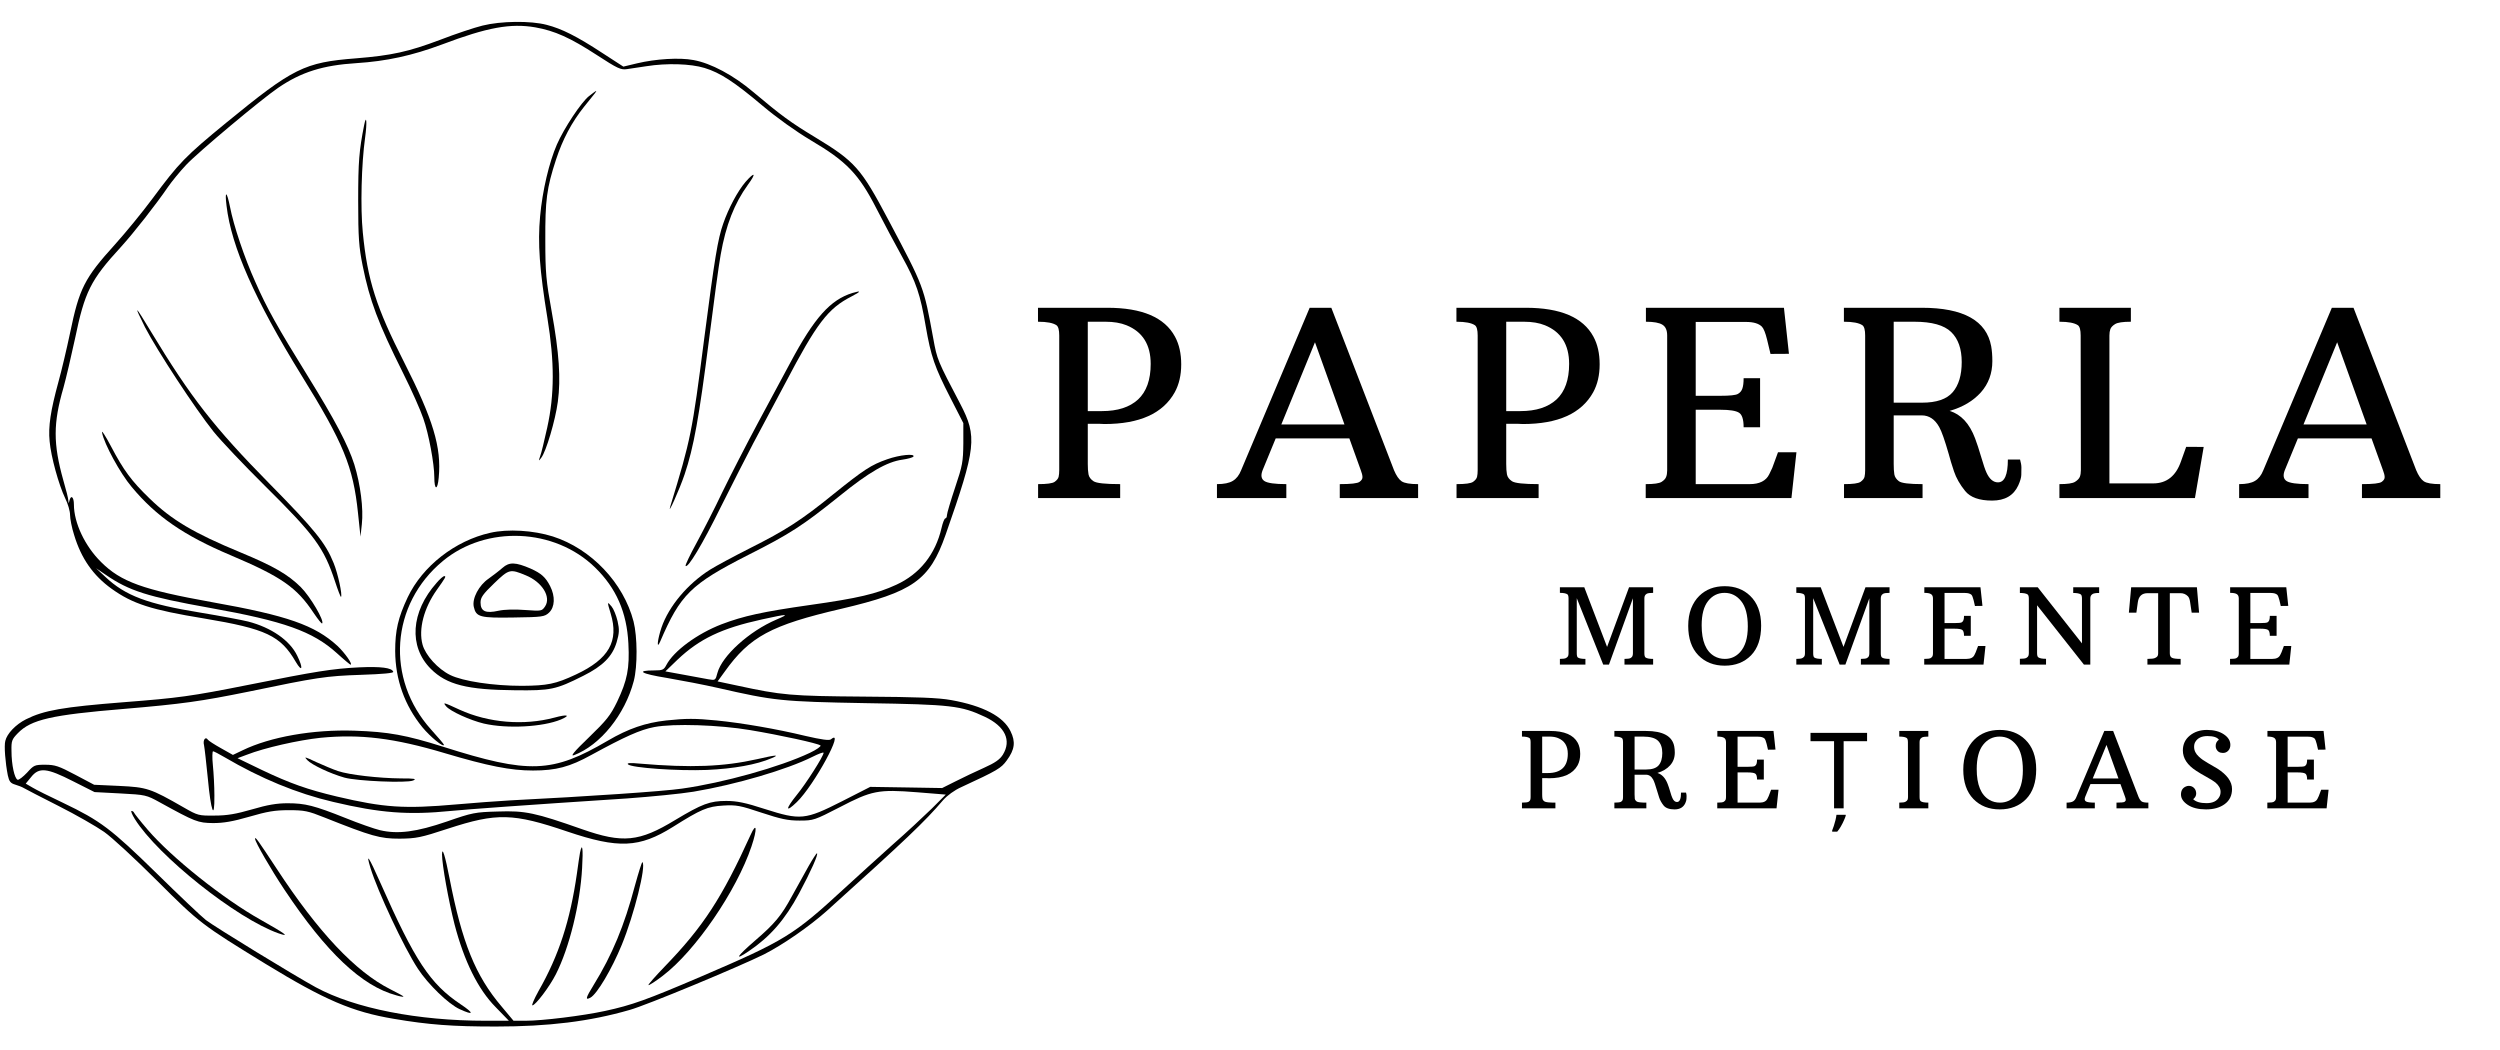
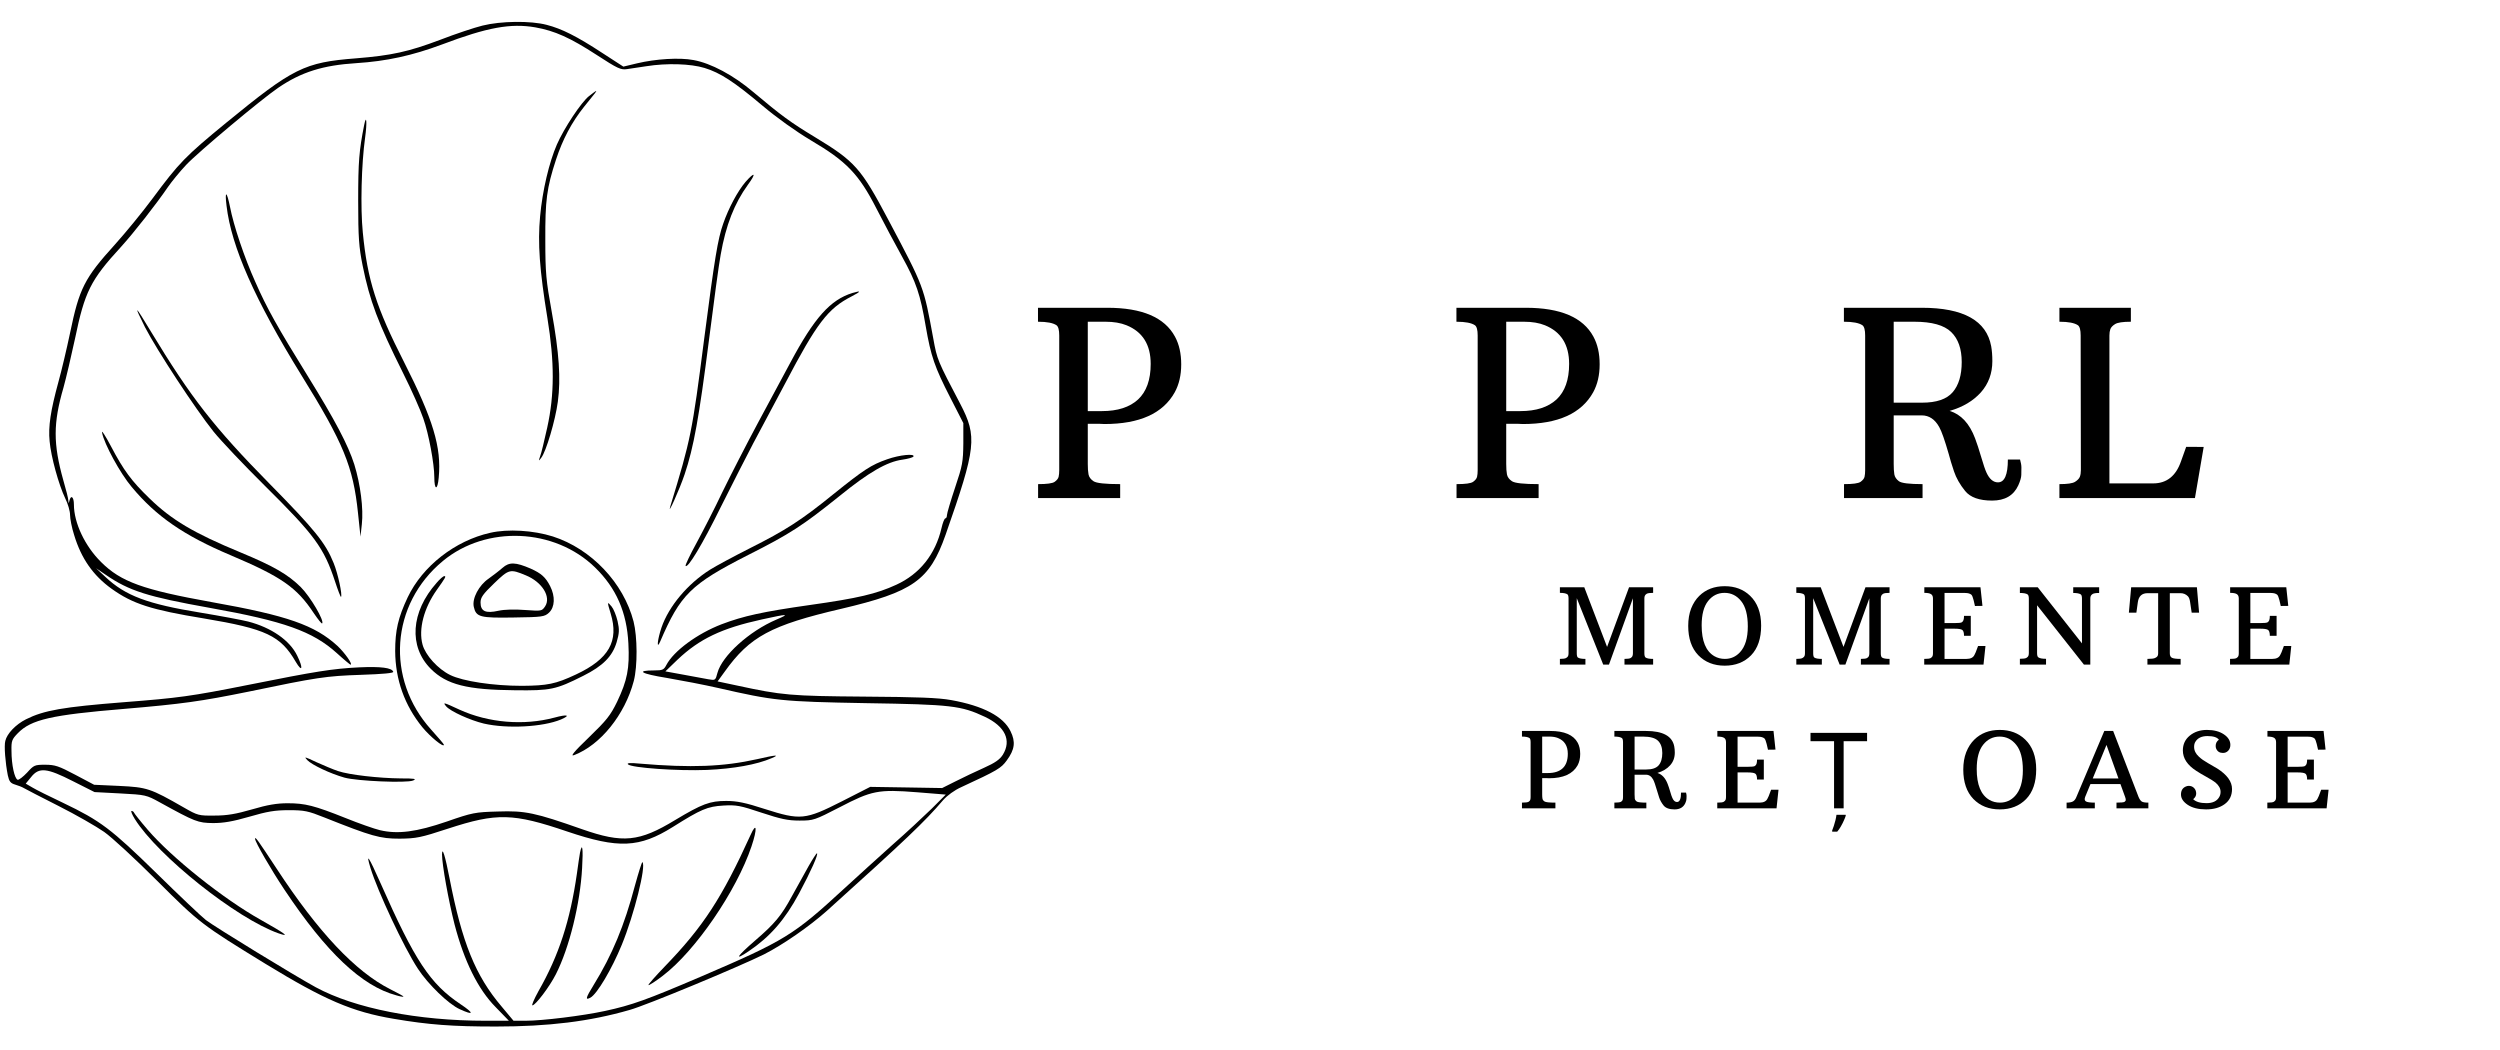
<svg xmlns="http://www.w3.org/2000/svg" width="500" zoomAndPan="magnify" viewBox="0 0 375 157.5" height="210" preserveAspectRatio="xMidYMid meet" version="1.0">
  <defs>
    <g />
    <clipPath id="e258e5476c">
      <path d="M 0.594 3.023 L 152.363 3.023 L 152.363 154 L 0.594 154 Z M 0.594 3.023 " clip-rule="nonzero" />
    </clipPath>
  </defs>
  <g clip-path="url(#e258e5476c)">
    <path fill="#000000" d="M 72.371 3.84 C 71.188 4.129 68.324 5.082 66.012 5.977 C 61.242 7.77 58.758 8.316 53.41 8.75 C 45.633 9.355 43.984 10.191 33.953 18.395 C 27.797 23.445 26.871 24.398 22.91 29.738 C 21.348 31.848 18.805 34.938 17.273 36.641 C 12.648 41.75 11.895 43.254 10.508 49.949 C 10.016 52.289 9.238 55.582 8.773 57.254 C 7.59 61.586 7.215 63.984 7.445 66.207 C 7.648 68.516 8.805 72.703 9.785 74.754 C 10.191 75.562 10.508 76.688 10.508 77.234 C 10.508 77.812 10.77 79.168 11.117 80.238 C 12.188 83.789 13.977 86.332 16.754 88.324 C 19.902 90.574 22.648 91.469 30.602 92.77 C 39.91 94.328 42.078 95.34 44.359 99.266 C 45.344 100.941 45.516 100.246 44.59 98.371 C 43.492 96.059 40.688 94.125 37.219 93.23 C 36.297 93 33.086 92.395 30.109 91.902 C 22.102 90.602 18.805 89.363 15.801 86.531 L 14.41 85.234 L 15.855 86.215 C 19.383 88.641 22.129 89.508 31.469 91.18 C 42.625 93.172 46.906 94.703 50.52 97.965 C 51.559 98.918 52.512 99.699 52.57 99.699 C 52.977 99.699 51.73 97.938 50.633 96.898 C 47.223 93.777 43.117 92.336 31.758 90.316 C 21.465 88.465 18.141 87.281 15.164 84.309 C 12.734 81.914 11.086 78.418 11.086 75.676 C 11.086 74.551 10.652 74.176 10.422 75.07 C 10.305 75.562 10.277 75.562 10.25 75.07 C 10.25 74.781 9.902 73.426 9.496 72.039 C 7.965 66.551 7.965 63.492 9.527 58.121 C 9.902 56.766 10.684 53.445 11.262 50.758 C 12.707 43.773 13.574 42.012 18.141 37.043 C 20.078 34.906 23.344 30.75 25.223 28.008 C 25.742 27.258 26.957 25.754 27.941 24.715 C 29.703 22.84 39.188 14.898 41.73 13.168 C 45.199 10.801 48.438 9.789 53.438 9.473 C 57.977 9.184 61.82 8.344 66.301 6.672 C 73.094 4.102 76.594 3.465 80.293 4.102 C 83.215 4.621 85.527 5.66 89.484 8.23 C 92.637 10.281 93.129 10.512 94.055 10.367 C 94.602 10.281 95.902 10.078 96.945 9.934 C 100.039 9.441 103.594 9.559 105.676 10.191 C 108.047 10.914 110.125 12.273 114.406 15.879 C 116.488 17.641 119.32 19.664 121.633 21.051 C 126.98 24.195 128.832 26.129 131.461 31.27 C 132.559 33.406 134.293 36.668 135.305 38.488 C 137.445 42.355 138.051 44.176 138.863 48.969 C 139.641 53.445 140.191 55.062 142.562 59.68 L 144.5 63.465 L 144.5 66.496 C 144.469 69.266 144.383 69.816 143.254 73.164 C 142.59 75.156 142.043 77.004 142.043 77.266 C 142.043 77.555 141.926 77.754 141.809 77.754 C 141.664 77.754 141.406 78.418 141.23 79.199 C 140.309 83.152 137.965 86.098 134.438 87.715 C 131.488 89.074 128.688 89.738 121.516 90.746 C 114.406 91.758 111.516 92.395 108.246 93.637 C 104.578 95.051 101.051 97.648 99.949 99.758 C 99.574 100.477 99.371 100.562 98.16 100.562 C 95.297 100.562 96.105 101.055 100.039 101.691 C 102.234 102.066 105.676 102.73 107.699 103.191 C 116.141 105.125 117.238 105.242 129.898 105.473 C 142.734 105.676 144.152 105.848 147.734 107.523 C 150.773 108.965 151.754 111.047 150.426 113.211 C 149.961 113.934 149.27 114.422 147.59 115.176 C 146.379 115.723 144.469 116.617 143.344 117.195 L 141.32 118.207 L 135.941 118.117 L 130.535 118.031 L 126.285 120.199 C 120.766 123 120.07 123.055 114.723 121.352 C 111.805 120.398 110.504 120.141 108.941 120.141 C 106.484 120.141 105.328 120.574 101.281 123 C 95.875 126.289 93.418 126.52 87.316 124.383 C 80.266 121.902 78.789 121.582 74.684 121.727 C 71.273 121.816 70.84 121.902 67.023 123.23 C 62.484 124.789 59.684 125.164 56.992 124.527 C 56.156 124.328 53.844 123.52 51.848 122.711 C 47.137 120.832 45.777 120.488 43.145 120.488 C 41.527 120.488 40.141 120.719 37.797 121.41 C 35.398 122.102 34.07 122.336 32.191 122.336 C 29.82 122.363 29.676 122.336 27.566 121.121 C 22.535 118.234 22.043 118.09 17.879 117.887 L 14.121 117.715 L 11.289 116.215 C 8.832 114.914 8.254 114.711 6.781 114.711 C 5.191 114.711 5.074 114.77 4.062 115.895 C 3.457 116.531 2.82 117.023 2.645 116.965 C 2.184 116.789 1.723 114.742 1.723 112.633 C 1.691 111.133 1.777 110.902 2.676 109.977 C 4.668 107.926 7.762 107.234 18.547 106.34 C 27.363 105.59 30.078 105.211 37.309 103.742 C 47.57 101.605 48.898 101.402 54.102 101.227 C 57.426 101.113 59.074 100.969 58.988 100.766 C 58.785 100.16 57.137 99.957 53.871 100.102 C 49.883 100.305 47.484 100.68 37.25 102.73 C 28.578 104.461 26.754 104.691 18.602 105.328 C 9.438 106.051 6.605 106.539 3.891 107.898 C 2.355 108.676 1.055 110.035 0.797 111.133 C 0.594 111.883 0.797 114.395 1.172 116.301 C 1.375 117.223 1.578 117.484 2.27 117.688 C 2.762 117.832 3.34 118.062 3.57 118.207 C 3.801 118.352 6.145 119.562 8.773 120.891 C 11.406 122.219 14.469 123.98 15.625 124.789 C 16.781 125.598 20.336 128.887 23.574 132.121 C 29.934 138.473 30.254 138.707 39.852 144.594 C 48.695 149.996 52.859 151.785 59.074 152.824 C 64.309 153.719 67.922 153.98 74.367 153.98 C 82.258 153.98 88.445 153.227 94.43 151.496 C 96.945 150.805 110.82 145.027 114.605 143.152 C 117.441 141.707 121.371 138.992 124.031 136.625 C 135.824 126 138.719 123.258 141.465 120.023 C 142.07 119.332 143.168 118.523 144.211 118.062 C 149.645 115.551 150.164 115.23 151.004 114.078 C 152.219 112.43 152.363 111.277 151.582 109.688 C 150.512 107.465 147.477 105.875 142.676 105.012 C 140.77 104.664 137.676 104.547 129.609 104.492 C 118.598 104.406 117.297 104.289 110.617 102.844 L 107.641 102.211 L 108.711 100.738 C 112.469 95.484 115.648 93.777 126.172 91.324 C 136.98 88.785 139.441 87.051 141.84 80.211 C 146.434 67.102 146.609 65.512 144.035 60.574 C 140.625 54.078 140.566 53.965 139.988 50.758 C 138.543 42.934 138.629 43.109 133.281 33.031 C 129.121 25.18 128.281 24.227 122.18 20.531 C 118.598 18.363 117.211 17.352 112.988 13.801 C 110.039 11.289 106.629 9.473 104.027 9.008 C 101.945 8.605 98.332 8.836 95.559 9.5 L 93.504 9.992 L 90.383 7.969 C 86.508 5.43 84.254 4.305 82 3.727 C 79.598 3.09 75.117 3.148 72.371 3.84 Z M 116.457 92.941 C 112.383 94.676 108.305 98.371 107.613 100.941 C 107.324 102.066 107.293 102.066 106.254 101.891 C 105.676 101.777 103.969 101.461 102.496 101.199 L 99.805 100.707 L 101.629 98.949 C 104.922 95.828 108.246 94.242 114.289 92.914 C 118.223 92.047 118.566 92.047 116.457 92.941 Z M 10.973 117.195 L 14.18 118.812 L 18.055 119.016 C 21.84 119.215 21.957 119.246 23.953 120.344 C 29.301 123.289 29.676 123.43 31.957 123.461 C 33.52 123.461 34.906 123.23 37.395 122.508 C 40.082 121.727 41.211 121.527 43.32 121.527 C 45.66 121.527 46.211 121.641 48.668 122.625 C 55.777 125.453 56.992 125.801 59.941 125.801 C 62.457 125.77 63.062 125.656 67.199 124.297 C 74.539 121.902 76.941 121.961 85.094 124.73 C 92.781 127.328 95.902 127.184 100.934 124.039 C 105.156 121.383 106.109 120.977 108.508 120.832 C 110.473 120.719 111.023 120.832 114.23 121.902 C 117.121 122.855 118.164 123.086 119.926 123.086 C 122.035 123.086 122.18 123.027 125.938 121.094 C 130.766 118.582 131.723 118.379 137.562 118.84 L 141.867 119.188 L 139.73 121.324 C 138.543 122.48 135.883 124.961 133.801 126.781 C 131.75 128.629 128.484 131.574 126.574 133.336 C 119.031 140.293 117.699 141.102 105.184 146.473 C 97.031 149.965 94.777 150.773 90.758 151.641 C 87.434 152.363 81.363 153.113 78.82 153.113 L 77.027 153.113 L 75.262 151.004 C 71.305 146.355 69.309 141.391 67.43 131.746 C 66.793 128.457 66.332 126.926 66.301 128.137 C 66.301 129.695 67.285 135.125 68.18 138.648 C 69.625 144.191 71.707 148.406 74.367 151.09 L 76.332 153.113 L 72.836 153.113 C 62.66 153.113 53.234 151.266 47.367 148.09 C 44.188 146.355 32.336 139.109 30.891 138.012 C 30.254 137.52 26.93 134.375 23.52 131.023 C 16.668 124.328 15.078 123.113 9.469 120.43 C 7.445 119.477 5.363 118.438 4.844 118.117 L 3.859 117.543 L 4.668 116.559 C 5.855 115.059 7.012 115.176 10.973 117.195 Z M 10.973 117.195 " fill-opacity="1" fill-rule="nonzero" />
  </g>
  <path fill="#000000" d="M 20.223 122.855 C 23.691 128.398 35.484 137.781 41.789 140.004 C 43.551 140.609 42.914 140.121 39.129 137.984 C 33.492 134.836 25.742 128.629 22.188 124.5 C 21.09 123.23 20.164 122.047 20.105 121.902 C 20.047 121.758 19.875 121.641 19.73 121.641 C 19.586 121.641 19.816 122.191 20.223 122.855 Z M 20.223 122.855 " fill-opacity="1" fill-rule="nonzero" />
  <path fill="#000000" d="M 112.582 125.25 C 108.305 134.664 105.5 138.992 99.719 144.969 C 98.305 146.441 97.203 147.684 97.262 147.77 C 97.348 147.828 98.305 147.223 99.43 146.355 C 104.289 142.66 110.473 133.652 112.727 126.953 C 113.625 124.297 113.508 123.172 112.582 125.25 Z M 112.582 125.25 " fill-opacity="1" fill-rule="nonzero" />
  <path fill="#000000" d="M 38.262 125.828 C 38.262 126.289 40.66 130.449 42.684 133.48 C 48.957 142.891 54.277 147.914 59.449 149.301 C 60.027 149.477 60.52 149.562 60.52 149.477 C 60.52 149.418 59.625 148.926 58.527 148.379 C 53.32 145.75 47.715 139.801 41.5 130.305 C 38.609 125.914 38.262 125.422 38.262 125.828 Z M 38.262 125.828 " fill-opacity="1" fill-rule="nonzero" />
  <path fill="#000000" d="M 87 127.906 C 86.914 128.367 86.711 129.754 86.539 131.023 C 85.527 138.07 83.848 143.297 80.758 148.695 C 80.121 149.852 79.715 150.805 79.859 150.805 C 80.32 150.805 82.461 147.973 83.387 146.125 C 85.41 142.141 87.027 135.527 87.316 130.215 C 87.492 127.273 87.348 126.23 87 127.906 Z M 87 127.906 " fill-opacity="1" fill-rule="nonzero" />
  <path fill="#000000" d="M 121.285 129.93 C 120.68 131.023 119.551 133.047 118.77 134.461 C 117.211 137.348 116.199 138.562 113.277 141.074 C 110.504 143.469 110.039 144.219 112.293 142.691 C 115.504 140.523 117.73 137.984 119.867 134 C 121.602 130.766 122.848 127.992 122.527 127.992 C 122.469 127.992 121.891 128.859 121.285 129.93 Z M 121.285 129.93 " fill-opacity="1" fill-rule="nonzero" />
  <path fill="#000000" d="M 55.578 130.215 C 56.645 133.68 60.578 142.113 62.688 145.316 C 64.191 147.625 67.285 150.629 68.961 151.379 C 71.102 152.363 71.16 152.016 69.078 150.629 C 64.508 147.57 62.227 144.105 57.078 132.469 C 55.316 128.484 54.824 127.734 55.578 130.215 Z M 55.578 130.215 " fill-opacity="1" fill-rule="nonzero" />
  <path fill="#000000" d="M 95.238 132.844 C 93.648 138.848 91.828 143.238 89.051 147.742 C 87.84 149.707 87.75 150.082 88.562 149.648 C 89.543 149.129 91.77 145.375 93.273 141.707 C 95.125 137.176 96.945 129.898 96.367 129.32 C 96.281 129.266 95.789 130.852 95.238 132.844 Z M 95.238 132.844 " fill-opacity="1" fill-rule="nonzero" />
  <path fill="#000000" d="M 88.359 14.41 C 87.203 15.305 84.602 19.23 83.531 21.684 C 82.375 24.34 81.363 28.586 81.016 32.453 C 80.641 36.469 80.93 40.48 82.113 47.727 C 83.184 54.309 83.184 59.16 82.086 64.129 C 81.652 66.09 81.191 68.023 81.016 68.457 C 80.758 69.207 80.785 69.207 81.191 68.66 C 81.914 67.734 83.301 63.059 83.676 60.258 C 84.137 56.793 83.879 52.98 82.75 46.719 C 81.914 42.098 81.797 40.914 81.797 36.035 C 81.77 30.059 82 28.211 83.414 23.906 C 84.398 20.906 85.758 18.336 87.605 16.023 C 89.457 13.746 89.516 13.656 89.398 13.656 C 89.34 13.656 88.879 14.004 88.359 14.41 Z M 88.359 14.41 " fill-opacity="1" fill-rule="nonzero" />
  <path fill="#000000" d="M 54.621 18.77 C 53.871 22.551 53.727 24.227 53.727 30.113 C 53.727 35.688 53.844 37.074 54.391 39.816 C 55.461 45.129 56.703 48.422 60.461 55.957 C 61.734 58.496 63.094 61.559 63.496 62.77 C 64.309 65.051 65.145 69.582 65.145 71.547 C 65.145 73.57 65.637 73.625 65.809 71.633 C 66.242 67.102 64.973 62.914 60.605 54.309 C 56.445 46.141 55.113 42.012 54.422 34.879 C 54.043 31.125 54.219 24.57 54.766 20.645 C 55.086 18.363 54.969 17.008 54.621 18.77 Z M 54.621 18.77 " fill-opacity="1" fill-rule="nonzero" />
  <path fill="#000000" d="M 111.832 27.285 C 110.648 28.672 109.289 31.211 108.48 33.551 C 107.668 35.859 107.207 38.66 105.617 50.902 C 103.824 64.879 103.621 65.887 100.559 75.906 C 100.008 77.695 101.945 73.395 102.695 71.145 C 104.055 67.129 104.867 62.566 106.34 51.047 C 107.062 45.332 107.844 39.555 108.102 38.199 C 108.883 33.754 110.156 30.52 112.18 27.719 C 113.48 25.957 113.25 25.668 111.832 27.285 Z M 111.832 27.285 " fill-opacity="1" fill-rule="nonzero" />
  <path fill="#000000" d="M 33.98 30.867 C 34.703 37.016 38.23 44.957 45.168 56.215 C 51.531 66.465 52.977 69.988 53.699 76.945 L 54.074 80.496 L 54.277 78.621 C 54.535 76.312 54.074 72.672 53.148 69.672 C 52.195 66.695 50.285 63.086 46.152 56.391 C 41.645 49.113 40.023 46.227 38.289 42.27 C 36.672 38.691 35.023 33.781 34.504 31.039 C 34.012 28.613 33.691 28.527 33.98 30.867 Z M 33.98 30.867 " fill-opacity="1" fill-rule="nonzero" />
  <path fill="#000000" d="M 127.875 43.945 C 124.551 44.957 122.125 47.699 118.566 54.367 C 117.844 55.727 115.707 59.68 113.828 63.176 C 111.949 66.668 109.492 71.488 108.336 73.855 C 107.207 76.254 105.445 79.66 104.461 81.48 C 103.477 83.27 102.754 84.801 102.84 84.887 C 103.188 85.262 105.328 81.711 108.133 76.023 C 109.836 72.617 112.035 68.312 112.988 66.496 C 113.973 64.676 116.109 60.633 117.758 57.543 C 122.527 48.449 124.176 46.285 127.73 44.465 C 129.176 43.715 129.234 43.539 127.875 43.945 Z M 127.875 43.945 " fill-opacity="1" fill-rule="nonzero" />
  <path fill="#000000" d="M 21.754 49.086 C 23.547 52.551 29.27 61.297 32.047 64.762 C 33.145 66.121 36.586 69.758 39.707 72.848 C 47.195 80.266 48.582 82.145 50.258 87.227 C 50.691 88.555 51.098 89.594 51.152 89.535 C 51.387 89.273 50.691 86.043 50.055 84.48 C 48.84 81.449 47.195 79.43 40.43 72.559 C 32.133 64.129 28.633 59.652 22.648 49.75 C 20.223 45.707 19.961 45.504 21.754 49.086 Z M 21.754 49.086 " fill-opacity="1" fill-rule="nonzero" />
  <path fill="#000000" d="M 15.309 64.906 C 15.625 66.582 18.023 71 19.758 73.047 C 23.43 77.465 27.594 80.324 34.559 83.27 C 42.191 86.504 44.504 88.09 47.078 91.988 C 47.684 92.883 48.234 93.578 48.32 93.52 C 48.695 93.145 46.559 89.508 45.113 88.062 C 43.176 86.156 41.094 84.945 36.094 82.867 C 29.039 79.949 25.742 77.984 22.418 74.754 C 19.73 72.152 18.547 70.566 16.637 66.926 C 15.801 65.34 15.191 64.414 15.309 64.906 Z M 15.309 64.906 " fill-opacity="1" fill-rule="nonzero" />
  <path fill="#000000" d="M 133.078 68.891 C 130.68 69.727 129.582 70.449 124.984 74.145 C 120.215 78.016 117.844 79.547 112.438 82.258 C 110.039 83.473 107.352 84.914 106.484 85.465 C 103.16 87.57 100.328 90.922 99.227 94.125 C 98.621 95.914 98.449 97.562 99.027 96.234 C 102.062 89.16 103.621 87.629 112.238 83.242 C 118.539 80.066 120.418 78.824 125.852 74.465 C 130.332 70.824 133.051 69.266 135.363 68.949 C 136.172 68.832 136.895 68.633 137.012 68.488 C 137.301 67.996 134.957 68.227 133.078 68.891 Z M 133.078 68.891 " fill-opacity="1" fill-rule="nonzero" />
  <path fill="#000000" d="M 73.527 79.922 C 68.266 81.105 63.383 84.914 61.156 89.594 C 59.711 92.652 59.277 94.559 59.277 97.676 C 59.305 101.949 60.695 105.82 63.352 109.082 C 64.566 110.555 66.59 112.199 66.59 111.711 C 66.59 111.621 65.723 110.613 64.684 109.457 C 57.805 101.836 58.582 90.633 66.445 84.137 C 72.949 78.766 83.184 79.199 89.254 85.117 C 92.434 88.207 94.023 91.844 94.258 96.523 C 94.457 100.277 94.082 102.066 92.578 105.242 C 91.566 107.32 90.988 108.043 88.328 110.613 C 86.074 112.777 85.496 113.5 86.105 113.27 C 90.062 111.766 93.734 107.203 95.066 102.152 C 95.645 99.93 95.613 95.512 95.035 93.23 C 93.535 87.426 88.676 82.316 82.926 80.469 C 80.004 79.547 76.188 79.312 73.527 79.922 Z M 73.527 79.922 " fill-opacity="1" fill-rule="nonzero" />
  <path fill="#000000" d="M 75.379 85.176 C 74.859 85.637 73.934 86.332 73.297 86.793 C 71.852 87.773 70.781 89.766 71.07 91.035 C 71.418 92.566 71.996 92.711 77.086 92.625 C 81.391 92.566 81.68 92.508 82.348 91.902 C 83.242 91.066 83.301 89.449 82.52 87.918 C 81.824 86.562 81.191 86.012 79.598 85.289 C 77.316 84.309 76.391 84.281 75.379 85.176 Z M 78.875 86.301 C 81.336 87.312 82.691 89.535 81.77 90.949 C 81.277 91.672 81.246 91.672 78.762 91.5 C 77.258 91.383 75.695 91.41 74.773 91.613 C 72.836 92.047 72.082 91.699 72.082 90.371 C 72.082 89.621 72.43 89.129 74.137 87.484 C 76.363 85.348 76.508 85.32 78.875 86.301 Z M 78.875 86.301 " fill-opacity="1" fill-rule="nonzero" />
  <path fill="#000000" d="M 65.492 87.426 C 61.617 91.785 61.273 96.984 64.625 100.332 C 66.996 102.699 70.059 103.48 77.285 103.539 C 82.605 103.598 83.359 103.453 87.492 101.371 C 90.441 99.898 91.855 98.457 92.492 96.348 C 92.898 94.965 92.926 94.441 92.637 93.172 C 92.434 92.309 92.031 91.324 91.742 90.98 C 91.074 90.172 91.047 90.227 91.598 92.02 C 92.867 96.176 91.336 98.859 86.395 101.172 C 83.328 102.613 82.113 102.844 78.297 102.875 C 73.961 102.875 69.426 102.18 67.543 101.258 C 65.695 100.363 63.816 98.285 63.383 96.695 C 62.746 94.387 63.586 91.18 65.551 88.438 C 66.82 86.648 66.965 86.418 66.648 86.418 C 66.477 86.418 65.953 86.879 65.492 87.426 Z M 65.492 87.426 " fill-opacity="1" fill-rule="nonzero" />
  <path fill="#000000" d="M 66.91 105.934 C 67.516 106.684 70.523 108.043 72.574 108.535 C 76.074 109.34 81.422 109.055 84.137 107.926 C 85.672 107.262 85.094 107.117 83.184 107.637 C 78.559 108.879 73.238 108.418 68.934 106.453 C 66.504 105.328 66.387 105.301 66.91 105.934 Z M 66.91 105.934 " fill-opacity="1" fill-rule="nonzero" />
-   <path fill="#000000" d="M 99.922 108.07 C 96.828 108.418 94.258 109.285 91.164 111.102 C 82.836 115.98 79.398 116.125 66.418 111.996 C 60.926 110.266 58.293 109.773 53.148 109.602 C 46.961 109.398 40.543 110.527 36.383 112.547 L 34.938 113.238 L 33.145 112.23 C 32.16 111.68 31.266 111.102 31.18 110.957 C 30.832 110.41 30.398 111.016 30.602 111.766 C 30.688 112.172 30.945 114.453 31.18 116.82 C 31.641 121.758 32.191 123.199 32.16 119.332 C 32.16 117.973 32.047 115.926 31.93 114.77 C 31.812 113.645 31.844 112.691 31.957 112.691 C 32.074 112.691 32.855 113.094 33.691 113.586 C 39.098 116.762 44.535 119.016 49.969 120.285 C 57.023 121.961 61.273 122.277 67.633 121.641 C 70.293 121.383 78.152 120.805 94.055 119.766 C 97.637 119.504 102.117 119.07 104.027 118.754 C 110.414 117.688 118.047 115.434 121.863 113.527 C 122.789 113.066 123.539 112.777 123.539 112.922 C 123.539 113.414 120.91 117.543 119.492 119.273 C 117.789 121.383 117.789 121.988 119.523 120.312 C 122.125 117.801 126.863 109.055 124.637 110.902 C 124.379 111.102 123.281 110.957 120.793 110.383 C 116.488 109.34 111.281 108.445 107.496 108.07 C 104.258 107.754 102.93 107.754 99.922 108.07 Z M 112.527 109.516 C 117.008 110.266 122.73 111.508 123.078 111.824 C 123.191 111.941 122.469 112.461 121.488 112.922 C 116.977 115.059 108.48 117.426 102.293 118.293 C 99.547 118.695 88.07 119.477 76.562 120.055 C 74.656 120.168 71.016 120.43 68.469 120.66 C 60.637 121.352 57.629 121.152 50.52 119.477 C 46.152 118.438 43.523 117.512 39.332 115.52 L 35.629 113.73 L 37.02 113.211 C 39.676 112.172 44.793 111.016 48.09 110.668 C 54.043 110.094 59.105 110.699 66.734 112.98 C 73.238 114.914 76.621 115.578 79.945 115.578 C 83.414 115.578 85.469 115.031 88.707 113.238 C 93.734 110.496 96.02 109.457 98.16 109.055 C 101.051 108.504 107.902 108.734 112.527 109.516 Z M 112.527 109.516 " fill-opacity="1" fill-rule="nonzero" />
  <path fill="#000000" d="M 46.094 114.02 C 46.789 114.742 49.535 116.039 51.676 116.645 C 53.582 117.168 60.984 117.484 61.965 117.078 C 62.543 116.82 62.195 116.762 60.145 116.762 C 56.789 116.734 52.34 116.215 50.719 115.664 C 49.996 115.434 48.523 114.797 47.426 114.309 C 45.719 113.5 45.547 113.441 46.094 114.02 Z M 46.094 114.02 " fill-opacity="1" fill-rule="nonzero" />
  <path fill="#000000" d="M 113.566 113.875 C 108.535 115 103.68 115.203 95.934 114.539 C 94.516 114.395 93.996 114.453 94.199 114.652 C 94.691 115.176 101.684 115.664 106.023 115.492 C 110.039 115.316 113.539 114.684 115.734 113.73 C 117.035 113.184 116.457 113.211 113.566 113.875 Z M 113.566 113.875 " fill-opacity="1" fill-rule="nonzero" />
  <g fill="#000000" fill-opacity="1">
    <g transform="translate(233.344, 99.695)">
      <g>
        <path d="M 0.641 -0.859 C 1.117 -0.859 1.43 -0.906 1.578 -1 C 1.734 -1.094 1.832 -1.191 1.875 -1.297 C 1.914 -1.41 1.938 -1.547 1.938 -1.703 L 1.938 -9.922 C 1.938 -10.254 1.879 -10.461 1.766 -10.547 C 1.555 -10.691 1.18 -10.766 0.641 -10.766 L 0.641 -11.609 L 4.297 -11.609 L 7.719 -2.656 L 11.016 -11.609 L 14.625 -11.609 L 14.625 -10.766 C 14.133 -10.766 13.812 -10.719 13.656 -10.625 C 13.508 -10.531 13.414 -10.426 13.375 -10.312 C 13.332 -10.207 13.312 -10.078 13.312 -9.922 L 13.312 -1.703 C 13.312 -1.367 13.375 -1.156 13.5 -1.062 C 13.707 -0.926 14.082 -0.859 14.625 -0.859 L 14.625 0 L 10.328 0 L 10.328 -0.859 C 10.816 -0.859 11.129 -0.906 11.266 -1 C 11.41 -1.094 11.5 -1.191 11.531 -1.297 C 11.57 -1.41 11.594 -1.547 11.594 -1.703 L 11.594 -9.953 L 8 0 L 7.141 0 L 3.172 -9.969 L 3.172 -1.703 C 3.172 -1.359 3.227 -1.145 3.344 -1.062 C 3.551 -0.926 3.926 -0.859 4.469 -0.859 L 4.469 0 L 0.641 0 Z M 0.641 -0.859 " />
      </g>
    </g>
  </g>
  <g fill="#000000" fill-opacity="1">
    <g transform="translate(252.624, 99.695)">
      <g>
        <path d="M 0.609 -5.812 C 0.609 -6.789 0.754 -7.66 1.047 -8.422 C 1.348 -9.18 1.754 -9.812 2.266 -10.312 C 3.254 -11.281 4.523 -11.766 6.078 -11.766 C 7.629 -11.766 8.898 -11.285 9.891 -10.328 C 10.992 -9.273 11.547 -7.781 11.547 -5.844 C 11.547 -3.914 11.039 -2.43 10.031 -1.391 C 9.02 -0.359 7.703 0.156 6.078 0.156 C 4.461 0.156 3.145 -0.363 2.125 -1.406 C 1.113 -2.457 0.609 -3.926 0.609 -5.812 Z M 6.109 -0.859 C 7.004 -0.859 7.758 -1.191 8.375 -1.859 C 9.156 -2.703 9.547 -3.988 9.547 -5.719 C 9.547 -7.445 9.211 -8.719 8.547 -9.531 C 7.891 -10.352 7.062 -10.766 6.062 -10.766 C 5.062 -10.766 4.238 -10.359 3.594 -9.547 C 2.945 -8.734 2.625 -7.516 2.625 -5.891 C 2.625 -3.547 3.258 -2.004 4.531 -1.266 C 5.008 -0.992 5.535 -0.859 6.109 -0.859 Z M 6.109 -0.859 " />
      </g>
    </g>
  </g>
  <g fill="#000000" fill-opacity="1">
    <g transform="translate(268.807, 99.695)">
      <g>
        <path d="M 0.641 -0.859 C 1.117 -0.859 1.43 -0.906 1.578 -1 C 1.734 -1.094 1.832 -1.191 1.875 -1.297 C 1.914 -1.41 1.938 -1.547 1.938 -1.703 L 1.938 -9.922 C 1.938 -10.254 1.879 -10.461 1.766 -10.547 C 1.555 -10.691 1.18 -10.766 0.641 -10.766 L 0.641 -11.609 L 4.297 -11.609 L 7.719 -2.656 L 11.016 -11.609 L 14.625 -11.609 L 14.625 -10.766 C 14.133 -10.766 13.812 -10.719 13.656 -10.625 C 13.508 -10.531 13.414 -10.426 13.375 -10.312 C 13.332 -10.207 13.312 -10.078 13.312 -9.922 L 13.312 -1.703 C 13.312 -1.367 13.375 -1.156 13.5 -1.062 C 13.707 -0.926 14.082 -0.859 14.625 -0.859 L 14.625 0 L 10.328 0 L 10.328 -0.859 C 10.816 -0.859 11.129 -0.906 11.266 -1 C 11.41 -1.094 11.5 -1.191 11.531 -1.297 C 11.57 -1.41 11.594 -1.547 11.594 -1.703 L 11.594 -9.953 L 8 0 L 7.141 0 L 3.172 -9.969 L 3.172 -1.703 C 3.172 -1.359 3.227 -1.145 3.344 -1.062 C 3.551 -0.926 3.926 -0.859 4.469 -0.859 L 4.469 0 L 0.641 0 Z M 0.641 -0.859 " />
      </g>
    </g>
  </g>
  <g fill="#000000" fill-opacity="1">
    <g transform="translate(288.087, 99.695)">
      <g>
        <path d="M 0.547 -0.859 C 1.047 -0.859 1.367 -0.898 1.516 -0.984 C 1.66 -1.078 1.754 -1.176 1.797 -1.281 C 1.836 -1.395 1.859 -1.531 1.859 -1.688 L 1.859 -9.922 C 1.859 -10.242 1.758 -10.461 1.562 -10.578 C 1.375 -10.703 1.039 -10.766 0.562 -10.766 L 0.562 -11.609 L 8.984 -11.609 L 9.281 -8.812 L 8.156 -8.797 L 7.953 -9.672 C 7.848 -10.086 7.742 -10.352 7.641 -10.469 C 7.441 -10.656 7.117 -10.75 6.672 -10.75 L 3.594 -10.75 L 3.594 -6.234 L 5.109 -6.234 C 5.691 -6.234 6.047 -6.27 6.172 -6.344 C 6.305 -6.426 6.395 -6.539 6.438 -6.688 C 6.488 -6.832 6.516 -7.039 6.516 -7.312 L 7.531 -7.312 L 7.531 -4.328 L 6.516 -4.328 C 6.516 -4.805 6.422 -5.102 6.234 -5.219 C 6.047 -5.332 5.672 -5.391 5.109 -5.391 L 3.594 -5.391 L 3.594 -0.859 L 6.891 -0.859 C 7.492 -0.859 7.891 -1.055 8.078 -1.453 C 8.141 -1.578 8.203 -1.707 8.266 -1.844 L 8.625 -2.797 L 9.734 -2.797 L 9.438 0 L 0.547 0 Z M 0.547 -0.859 " />
      </g>
    </g>
  </g>
  <g fill="#000000" fill-opacity="1">
    <g transform="translate(302.467, 99.695)">
      <g>
        <path d="M 0.516 -0.875 C 1.023 -0.875 1.352 -0.922 1.5 -1.016 C 1.656 -1.109 1.754 -1.211 1.797 -1.328 C 1.836 -1.441 1.859 -1.578 1.859 -1.734 L 1.859 -9.891 C 1.859 -10.223 1.797 -10.438 1.672 -10.531 C 1.461 -10.676 1.078 -10.75 0.516 -10.75 L 0.516 -11.609 L 3.188 -11.609 L 9.828 -3.188 L 9.828 -9.891 C 9.828 -10.234 9.77 -10.445 9.656 -10.531 C 9.445 -10.676 9.066 -10.75 8.516 -10.75 L 8.516 -11.609 L 12.406 -11.609 L 12.406 -10.75 C 11.906 -10.75 11.578 -10.695 11.422 -10.594 C 11.273 -10.5 11.18 -10.395 11.141 -10.281 C 11.098 -10.176 11.078 -10.047 11.078 -9.891 L 11.078 0 L 10.125 0 L 3.094 -8.906 L 3.094 -1.734 C 3.094 -1.391 3.156 -1.176 3.281 -1.094 C 3.488 -0.945 3.875 -0.875 4.438 -0.875 L 4.438 0 L 0.516 0 Z M 0.516 -0.875 " />
      </g>
    </g>
  </g>
  <g fill="#000000" fill-opacity="1">
    <g transform="translate(319.269, 99.695)">
      <g>
        <path d="M 2.844 -0.859 C 3.426 -0.859 3.812 -0.906 4 -1 C 4.195 -1.094 4.32 -1.191 4.375 -1.297 C 4.426 -1.41 4.453 -1.547 4.453 -1.703 L 4.453 -10.719 L 2.875 -10.719 C 2.02 -10.719 1.531 -10.266 1.406 -9.359 L 1.188 -7.797 L 0.062 -7.797 L 0.406 -11.609 L 10.266 -11.609 L 10.594 -7.797 L 9.484 -7.797 L 9.25 -9.359 C 9.195 -9.773 9.086 -10.07 8.922 -10.25 C 8.617 -10.562 8.242 -10.719 7.797 -10.719 L 6.203 -10.719 L 6.203 -1.703 C 6.203 -1.367 6.305 -1.145 6.516 -1.031 C 6.734 -0.914 7.172 -0.859 7.828 -0.859 L 7.828 0 L 2.844 0 Z M 2.844 -0.859 " />
      </g>
    </g>
  </g>
  <g fill="#000000" fill-opacity="1">
    <g transform="translate(333.958, 99.695)">
      <g>
        <path d="M 0.547 -0.859 C 1.047 -0.859 1.367 -0.898 1.516 -0.984 C 1.66 -1.078 1.754 -1.176 1.797 -1.281 C 1.836 -1.395 1.859 -1.531 1.859 -1.688 L 1.859 -9.922 C 1.859 -10.242 1.758 -10.461 1.562 -10.578 C 1.375 -10.703 1.039 -10.766 0.562 -10.766 L 0.562 -11.609 L 8.984 -11.609 L 9.281 -8.812 L 8.156 -8.797 L 7.953 -9.672 C 7.848 -10.086 7.742 -10.352 7.641 -10.469 C 7.441 -10.656 7.117 -10.75 6.672 -10.75 L 3.594 -10.75 L 3.594 -6.234 L 5.109 -6.234 C 5.691 -6.234 6.047 -6.27 6.172 -6.344 C 6.305 -6.426 6.395 -6.539 6.438 -6.688 C 6.488 -6.832 6.516 -7.039 6.516 -7.312 L 7.531 -7.312 L 7.531 -4.328 L 6.516 -4.328 C 6.516 -4.805 6.422 -5.102 6.234 -5.219 C 6.047 -5.332 5.672 -5.391 5.109 -5.391 L 3.594 -5.391 L 3.594 -0.859 L 6.891 -0.859 C 7.492 -0.859 7.891 -1.055 8.078 -1.453 C 8.141 -1.578 8.203 -1.707 8.266 -1.844 L 8.625 -2.797 L 9.734 -2.797 L 9.438 0 L 0.547 0 Z M 0.547 -0.859 " />
      </g>
    </g>
  </g>
  <g fill="#000000" fill-opacity="1">
    <g transform="translate(348.341, 99.695)">
      <g />
    </g>
  </g>
  <g fill="#000000" fill-opacity="1">
    <g transform="translate(357.657, 99.695)">
      <g />
    </g>
  </g>
  <g fill="#000000" fill-opacity="1">
    <g transform="translate(366.973, 99.695)">
      <g />
    </g>
  </g>
  <g fill="#000000" fill-opacity="1">
    <g transform="translate(227.733, 121.254)">
      <g>
        <path d="M 0.562 -0.859 C 1.102 -0.859 1.441 -0.906 1.578 -1 C 1.711 -1.094 1.789 -1.191 1.812 -1.297 C 1.844 -1.41 1.859 -1.547 1.859 -1.703 L 1.859 -9.922 C 1.859 -10.254 1.801 -10.461 1.688 -10.547 C 1.477 -10.691 1.102 -10.766 0.562 -10.766 L 0.562 -11.609 L 4.797 -11.609 C 6.91 -11.609 8.285 -11.02 8.922 -9.844 C 9.172 -9.383 9.297 -8.82 9.297 -8.156 C 9.297 -7.5 9.164 -6.93 8.906 -6.453 C 8.188 -5.16 6.754 -4.516 4.609 -4.516 C 4.516 -4.516 4.422 -4.52 4.328 -4.531 L 3.594 -4.531 L 3.594 -2.078 C 3.594 -1.816 3.609 -1.602 3.641 -1.438 C 3.672 -1.281 3.773 -1.145 3.953 -1.031 C 4.129 -0.914 4.672 -0.859 5.578 -0.859 L 5.578 0 L 0.562 0 Z M 4.453 -5.297 C 5.422 -5.297 6.16 -5.535 6.672 -6.016 C 7.18 -6.492 7.438 -7.219 7.438 -8.188 C 7.438 -9.363 6.945 -10.148 5.969 -10.547 C 5.613 -10.691 5.188 -10.766 4.688 -10.766 L 3.594 -10.766 L 3.594 -5.297 Z M 4.453 -5.297 " />
      </g>
    </g>
  </g>
  <g fill="#000000" fill-opacity="1">
    <g transform="translate(241.594, 121.254)">
      <g>
        <path d="M 9.953 -0.953 C 10.359 -0.953 10.562 -1.422 10.562 -2.359 L 11.312 -2.359 C 11.363 -2.172 11.391 -2.004 11.391 -1.859 C 11.391 -1.723 11.383 -1.57 11.375 -1.406 C 11.375 -1.25 11.316 -1.039 11.203 -0.781 C 10.91 -0.156 10.375 0.156 9.594 0.156 C 8.82 0.156 8.273 -0.035 7.953 -0.422 C 7.641 -0.816 7.414 -1.219 7.281 -1.625 C 7.145 -2.031 7.035 -2.383 6.953 -2.688 C 6.711 -3.52 6.52 -4.066 6.375 -4.328 C 6.113 -4.805 5.754 -5.047 5.297 -5.047 L 3.594 -5.047 L 3.594 -2.078 C 3.594 -1.816 3.602 -1.602 3.625 -1.438 C 3.656 -1.281 3.75 -1.145 3.906 -1.031 C 4.07 -0.914 4.555 -0.859 5.359 -0.859 L 5.359 0 L 0.562 0 L 0.562 -0.859 C 1.102 -0.859 1.441 -0.906 1.578 -1 C 1.711 -1.094 1.789 -1.191 1.812 -1.297 C 1.844 -1.41 1.859 -1.547 1.859 -1.703 L 1.859 -9.922 C 1.859 -10.254 1.801 -10.461 1.688 -10.547 C 1.477 -10.691 1.102 -10.766 0.562 -10.766 L 0.562 -11.609 L 5.312 -11.609 C 7.852 -11.609 9.266 -10.828 9.547 -9.266 C 9.598 -9.004 9.625 -8.703 9.625 -8.359 C 9.625 -7.609 9.391 -6.973 8.922 -6.453 C 8.453 -5.93 7.816 -5.551 7.016 -5.312 C 7.703 -5.102 8.219 -4.547 8.562 -3.641 C 8.676 -3.348 8.801 -2.969 8.938 -2.5 C 9.07 -2.039 9.18 -1.723 9.266 -1.547 C 9.441 -1.148 9.672 -0.953 9.953 -0.953 Z M 5.328 -5.828 C 6.211 -5.828 6.836 -6.035 7.203 -6.453 C 7.566 -6.879 7.75 -7.492 7.75 -8.297 C 7.75 -9.109 7.535 -9.723 7.109 -10.141 C 6.68 -10.555 5.93 -10.766 4.859 -10.766 L 3.594 -10.766 L 3.594 -5.828 Z M 5.328 -5.828 " />
      </g>
    </g>
  </g>
  <g fill="#000000" fill-opacity="1">
    <g transform="translate(257.042, 121.254)">
      <g>
        <path d="M 0.547 -0.859 C 1.047 -0.859 1.367 -0.898 1.516 -0.984 C 1.66 -1.078 1.754 -1.176 1.797 -1.281 C 1.836 -1.395 1.859 -1.531 1.859 -1.688 L 1.859 -9.922 C 1.859 -10.242 1.758 -10.461 1.562 -10.578 C 1.375 -10.703 1.039 -10.766 0.562 -10.766 L 0.562 -11.609 L 8.984 -11.609 L 9.281 -8.812 L 8.156 -8.797 L 7.953 -9.672 C 7.848 -10.086 7.742 -10.352 7.641 -10.469 C 7.441 -10.656 7.117 -10.75 6.672 -10.75 L 3.594 -10.75 L 3.594 -6.234 L 5.109 -6.234 C 5.691 -6.234 6.047 -6.27 6.172 -6.344 C 6.305 -6.426 6.395 -6.539 6.438 -6.688 C 6.488 -6.832 6.516 -7.039 6.516 -7.312 L 7.531 -7.312 L 7.531 -4.328 L 6.516 -4.328 C 6.516 -4.805 6.422 -5.102 6.234 -5.219 C 6.047 -5.332 5.672 -5.391 5.109 -5.391 L 3.594 -5.391 L 3.594 -0.859 L 6.891 -0.859 C 7.492 -0.859 7.891 -1.055 8.078 -1.453 C 8.141 -1.578 8.203 -1.707 8.266 -1.844 L 8.625 -2.797 L 9.734 -2.797 L 9.438 0 L 0.547 0 Z M 0.547 -0.859 " />
      </g>
    </g>
  </g>
  <g fill="#000000" fill-opacity="1">
    <g transform="translate(271.421, 121.254)">
      <g>
        <path d="M 5.125 0 L 3.688 0 L 3.688 -10.078 L 0.156 -10.078 L 0.156 -11.328 L 8.641 -11.328 L 8.641 -10.078 L 5.125 -10.078 Z M 5.438 0.969 L 5.438 1.109 C 5.383 1.297 5.289 1.535 5.156 1.828 C 5.031 2.117 4.879 2.414 4.703 2.719 C 4.535 3.02 4.352 3.281 4.156 3.5 L 3.406 3.5 L 3.406 3.312 C 3.477 3.133 3.562 2.906 3.656 2.625 C 3.75 2.344 3.832 2.051 3.906 1.75 C 3.977 1.445 4.023 1.188 4.047 0.969 Z M 5.438 0.969 " />
      </g>
    </g>
  </g>
  <g fill="#000000" fill-opacity="1">
    <g transform="translate(284.265, 121.254)">
      <g>
-         <path d="M 0.625 -0.859 C 1.113 -0.859 1.43 -0.906 1.578 -1 C 1.734 -1.094 1.832 -1.191 1.875 -1.297 C 1.914 -1.41 1.938 -1.547 1.938 -1.703 L 1.922 -9.922 C 1.922 -10.254 1.863 -10.461 1.75 -10.547 C 1.551 -10.691 1.176 -10.766 0.625 -10.766 L 0.625 -11.609 L 4.984 -11.609 L 4.984 -10.766 C 4.492 -10.766 4.172 -10.719 4.016 -10.625 C 3.867 -10.531 3.773 -10.426 3.734 -10.312 C 3.691 -10.207 3.672 -10.078 3.672 -9.922 L 3.672 -1.703 C 3.672 -1.359 3.734 -1.145 3.859 -1.062 C 4.055 -0.926 4.43 -0.859 4.984 -0.859 L 4.984 0 L 0.625 0 Z M 0.625 -0.859 " />
-       </g>
+         </g>
    </g>
  </g>
  <g fill="#000000" fill-opacity="1">
    <g transform="translate(293.883, 121.254)">
      <g>
        <path d="M 0.609 -5.812 C 0.609 -6.789 0.754 -7.66 1.047 -8.422 C 1.348 -9.18 1.754 -9.812 2.266 -10.312 C 3.254 -11.281 4.523 -11.766 6.078 -11.766 C 7.629 -11.766 8.898 -11.285 9.891 -10.328 C 10.992 -9.273 11.547 -7.781 11.547 -5.844 C 11.547 -3.914 11.039 -2.43 10.031 -1.391 C 9.02 -0.359 7.703 0.156 6.078 0.156 C 4.461 0.156 3.145 -0.363 2.125 -1.406 C 1.113 -2.457 0.609 -3.926 0.609 -5.812 Z M 6.109 -0.859 C 7.004 -0.859 7.758 -1.191 8.375 -1.859 C 9.156 -2.703 9.547 -3.988 9.547 -5.719 C 9.547 -7.445 9.211 -8.719 8.547 -9.531 C 7.891 -10.352 7.062 -10.766 6.062 -10.766 C 5.062 -10.766 4.238 -10.359 3.594 -9.547 C 2.945 -8.734 2.625 -7.516 2.625 -5.891 C 2.625 -3.547 3.258 -2.004 4.531 -1.266 C 5.008 -0.992 5.535 -0.859 6.109 -0.859 Z M 6.109 -0.859 " />
      </g>
    </g>
  </g>
  <g fill="#000000" fill-opacity="1">
    <g transform="translate(310.067, 121.254)">
      <g>
        <path d="M -0.078 -0.859 C 0.348 -0.859 0.672 -0.922 0.891 -1.047 C 1.109 -1.18 1.273 -1.398 1.391 -1.703 L 5.578 -11.609 L 6.906 -11.609 L 10.719 -1.703 C 10.863 -1.367 11.02 -1.145 11.188 -1.031 C 11.363 -0.914 11.695 -0.859 12.188 -0.859 L 12.188 0 L 7.406 0 L 7.406 -0.859 C 8.094 -0.859 8.5 -0.898 8.625 -0.984 C 8.75 -1.078 8.805 -1.176 8.797 -1.281 C 8.797 -1.395 8.766 -1.535 8.703 -1.703 L 8 -3.641 L 3.5 -3.641 L 2.703 -1.703 C 2.586 -1.391 2.625 -1.172 2.812 -1.047 C 3 -0.922 3.445 -0.859 4.156 -0.859 L 4.156 0 L -0.078 0 Z M 7.703 -4.484 L 5.906 -9.516 L 3.844 -4.484 Z M 7.703 -4.484 " />
      </g>
    </g>
  </g>
  <g fill="#000000" fill-opacity="1">
    <g transform="translate(326.335, 121.254)">
      <g>
        <path d="M 6.5 -10.297 C 6.238 -10.66 5.664 -10.844 4.781 -10.844 C 3.906 -10.844 3.297 -10.547 2.953 -9.953 C 2.836 -9.754 2.781 -9.508 2.781 -9.219 C 2.781 -8.676 3.023 -8.18 3.516 -7.734 C 3.836 -7.43 4.281 -7.117 4.844 -6.797 C 5.406 -6.484 5.879 -6.207 6.266 -5.969 C 7.734 -5.031 8.469 -4.008 8.469 -2.906 C 8.469 -1.926 8.102 -1.172 7.375 -0.641 C 6.656 -0.109 5.723 0.156 4.578 0.156 C 3.441 0.156 2.531 -0.066 1.844 -0.516 C 1.156 -0.973 0.812 -1.492 0.812 -2.078 C 0.812 -2.66 1.047 -3.055 1.516 -3.266 C 1.66 -3.336 1.816 -3.375 1.984 -3.375 C 2.305 -3.375 2.57 -3.266 2.781 -3.047 C 2.988 -2.828 3.094 -2.551 3.094 -2.219 C 3.094 -1.895 2.941 -1.613 2.641 -1.375 C 3.047 -0.977 3.711 -0.781 4.641 -0.781 C 5.578 -0.781 6.219 -1.094 6.562 -1.719 C 6.688 -1.938 6.75 -2.191 6.75 -2.484 C 6.75 -2.984 6.492 -3.445 5.984 -3.875 C 5.711 -4.094 5.254 -4.379 4.609 -4.734 C 3.973 -5.086 3.473 -5.383 3.109 -5.625 C 1.766 -6.488 1.094 -7.508 1.094 -8.688 C 1.094 -9.602 1.438 -10.344 2.125 -10.906 C 2.82 -11.477 3.68 -11.766 4.703 -11.766 C 5.734 -11.766 6.578 -11.547 7.234 -11.109 C 7.891 -10.672 8.219 -10.141 8.219 -9.516 C 8.219 -9.172 8.113 -8.883 7.906 -8.656 C 7.695 -8.426 7.43 -8.312 7.109 -8.312 C 6.617 -8.312 6.281 -8.523 6.094 -8.953 C 6.039 -9.078 6.016 -9.211 6.016 -9.359 C 6.016 -9.754 6.176 -10.066 6.5 -10.297 Z M 6.5 -10.297 " />
      </g>
    </g>
  </g>
  <g fill="#000000" fill-opacity="1">
    <g transform="translate(339.553, 121.254)">
      <g>
        <path d="M 0.547 -0.859 C 1.047 -0.859 1.367 -0.898 1.516 -0.984 C 1.66 -1.078 1.754 -1.176 1.797 -1.281 C 1.836 -1.395 1.859 -1.531 1.859 -1.688 L 1.859 -9.922 C 1.859 -10.242 1.758 -10.461 1.562 -10.578 C 1.375 -10.703 1.039 -10.766 0.562 -10.766 L 0.562 -11.609 L 8.984 -11.609 L 9.281 -8.812 L 8.156 -8.797 L 7.953 -9.672 C 7.848 -10.086 7.742 -10.352 7.641 -10.469 C 7.441 -10.656 7.117 -10.75 6.672 -10.75 L 3.594 -10.75 L 3.594 -6.234 L 5.109 -6.234 C 5.691 -6.234 6.047 -6.27 6.172 -6.344 C 6.305 -6.426 6.395 -6.539 6.438 -6.688 C 6.488 -6.832 6.516 -7.039 6.516 -7.312 L 7.531 -7.312 L 7.531 -4.328 L 6.516 -4.328 C 6.516 -4.805 6.422 -5.102 6.234 -5.219 C 6.047 -5.332 5.672 -5.391 5.109 -5.391 L 3.594 -5.391 L 3.594 -0.859 L 6.891 -0.859 C 7.492 -0.859 7.891 -1.055 8.078 -1.453 C 8.141 -1.578 8.203 -1.707 8.266 -1.844 L 8.625 -2.797 L 9.734 -2.797 L 9.438 0 L 0.547 0 Z M 0.547 -0.859 " />
      </g>
    </g>
  </g>
  <g fill="#000000" fill-opacity="1">
    <g transform="translate(154.323, 74.713)">
      <g>
        <path d="M 1.391 -2.094 C 2.723 -2.094 3.551 -2.207 3.875 -2.438 C 4.207 -2.676 4.406 -2.926 4.469 -3.188 C 4.531 -3.457 4.562 -3.785 4.562 -4.172 L 4.562 -24.391 C 4.562 -25.211 4.426 -25.723 4.156 -25.922 C 3.645 -26.273 2.719 -26.453 1.375 -26.453 L 1.375 -28.547 L 11.781 -28.547 C 16.988 -28.547 20.367 -27.102 21.922 -24.219 C 22.547 -23.07 22.859 -21.688 22.859 -20.062 C 22.859 -18.445 22.535 -17.051 21.891 -15.875 C 20.129 -12.695 16.613 -11.109 11.344 -11.109 C 11.102 -11.109 10.863 -11.117 10.625 -11.141 L 8.844 -11.141 L 8.844 -5.125 C 8.844 -4.477 8.879 -3.957 8.953 -3.562 C 9.023 -3.164 9.273 -2.82 9.703 -2.531 C 10.141 -2.238 11.473 -2.094 13.703 -2.094 L 13.703 0 L 1.391 0 Z M 10.969 -13.047 C 13.32 -13.047 15.129 -13.629 16.391 -14.797 C 17.648 -15.973 18.281 -17.75 18.281 -20.125 C 18.281 -23.008 17.07 -24.941 14.656 -25.922 C 13.789 -26.273 12.742 -26.453 11.516 -26.453 L 8.844 -26.453 L 8.844 -13.047 Z M 10.969 -13.047 " />
      </g>
    </g>
  </g>
  <g fill="#000000" fill-opacity="1">
    <g transform="translate(182.746, 74.713)">
      <g>
-         <path d="M -0.203 -2.094 C 0.848 -2.094 1.641 -2.254 2.172 -2.578 C 2.711 -2.898 3.129 -3.43 3.422 -4.172 L 13.703 -28.547 L 16.953 -28.547 L 26.359 -4.172 C 26.703 -3.359 27.082 -2.805 27.5 -2.516 C 27.926 -2.234 28.75 -2.094 29.969 -2.094 L 29.969 0 L 18.219 0 L 18.219 -2.094 C 19.895 -2.094 20.883 -2.207 21.188 -2.438 C 21.5 -2.664 21.645 -2.91 21.625 -3.172 C 21.613 -3.441 21.531 -3.773 21.375 -4.172 L 19.656 -8.953 L 8.609 -8.953 L 6.641 -4.172 C 6.348 -3.41 6.438 -2.875 6.906 -2.562 C 7.375 -2.25 8.473 -2.094 10.203 -2.094 L 10.203 0 L -0.203 0 Z M 18.922 -11.047 L 14.5 -23.375 L 9.453 -11.047 Z M 18.922 -11.047 " />
-       </g>
+         </g>
    </g>
  </g>
  <g fill="#000000" fill-opacity="1">
    <g transform="translate(217.089, 74.713)">
      <g>
        <path d="M 1.391 -2.094 C 2.723 -2.094 3.551 -2.207 3.875 -2.438 C 4.207 -2.676 4.406 -2.926 4.469 -3.188 C 4.531 -3.457 4.562 -3.785 4.562 -4.172 L 4.562 -24.391 C 4.562 -25.211 4.426 -25.723 4.156 -25.922 C 3.645 -26.273 2.719 -26.453 1.375 -26.453 L 1.375 -28.547 L 11.781 -28.547 C 16.988 -28.547 20.367 -27.102 21.922 -24.219 C 22.547 -23.07 22.859 -21.688 22.859 -20.062 C 22.859 -18.445 22.535 -17.051 21.891 -15.875 C 20.129 -12.695 16.613 -11.109 11.344 -11.109 C 11.102 -11.109 10.863 -11.117 10.625 -11.141 L 8.844 -11.141 L 8.844 -5.125 C 8.844 -4.477 8.879 -3.957 8.953 -3.562 C 9.023 -3.164 9.273 -2.82 9.703 -2.531 C 10.141 -2.238 11.473 -2.094 13.703 -2.094 L 13.703 0 L 1.391 0 Z M 10.969 -13.047 C 13.32 -13.047 15.129 -13.629 16.391 -14.797 C 17.648 -15.973 18.281 -17.75 18.281 -20.125 C 18.281 -23.008 17.07 -24.941 14.656 -25.922 C 13.789 -26.273 12.742 -26.453 11.516 -26.453 L 8.844 -26.453 L 8.844 -13.047 Z M 10.969 -13.047 " />
      </g>
    </g>
  </g>
  <g fill="#000000" fill-opacity="1">
    <g transform="translate(245.513, 74.713)">
      <g>
-         <path d="M 1.344 -2.094 C 2.582 -2.094 3.379 -2.207 3.734 -2.438 C 4.086 -2.664 4.312 -2.91 4.406 -3.172 C 4.508 -3.43 4.562 -3.75 4.562 -4.125 L 4.562 -24.391 C 4.562 -25.172 4.328 -25.707 3.859 -26 C 3.391 -26.301 2.562 -26.453 1.375 -26.453 L 1.375 -28.547 L 22.078 -28.547 L 22.828 -21.641 L 20.062 -21.625 L 19.547 -23.781 C 19.297 -24.801 19.035 -25.445 18.766 -25.719 C 18.297 -26.188 17.504 -26.422 16.391 -26.422 L 8.844 -26.422 L 8.844 -15.344 L 12.547 -15.344 C 13.973 -15.344 14.848 -15.438 15.172 -15.625 C 15.504 -15.812 15.727 -16.082 15.844 -16.438 C 15.969 -16.801 16.031 -17.316 16.031 -17.984 L 18.5 -17.984 L 18.5 -10.625 L 16.031 -10.625 C 16.031 -11.801 15.797 -12.531 15.328 -12.812 C 14.867 -13.102 13.941 -13.25 12.547 -13.25 L 8.844 -13.25 L 8.844 -2.094 L 16.938 -2.094 C 18.414 -2.094 19.395 -2.586 19.875 -3.578 C 20.02 -3.879 20.172 -4.195 20.328 -4.531 L 21.188 -6.875 L 23.953 -6.875 L 23.203 0 L 1.344 0 Z M 1.344 -2.094 " />
-       </g>
+         </g>
    </g>
  </g>
  <g fill="#000000" fill-opacity="1">
    <g transform="translate(275.211, 74.713)">
      <g>
        <path d="M 24.484 -2.359 C 25.473 -2.359 25.969 -3.5 25.969 -5.781 L 27.797 -5.781 C 27.93 -5.32 28 -4.922 28 -4.578 C 28 -4.242 27.992 -3.875 27.984 -3.469 C 27.973 -3.07 27.82 -2.551 27.531 -1.906 C 26.832 -0.383 25.523 0.375 23.609 0.375 C 21.691 0.375 20.344 -0.102 19.562 -1.062 C 18.781 -2.031 18.223 -3.008 17.891 -4 C 17.555 -5 17.289 -5.875 17.094 -6.625 C 16.508 -8.664 16.039 -10 15.688 -10.625 C 15.039 -11.812 14.16 -12.406 13.047 -12.406 L 8.844 -12.406 L 8.844 -5.125 C 8.844 -4.477 8.875 -3.957 8.938 -3.562 C 9.008 -3.164 9.238 -2.82 9.625 -2.531 C 10.008 -2.238 11.191 -2.094 13.172 -2.094 L 13.172 0 L 1.391 0 L 1.391 -2.094 C 2.723 -2.094 3.551 -2.207 3.875 -2.438 C 4.207 -2.676 4.406 -2.926 4.469 -3.188 C 4.531 -3.457 4.562 -3.785 4.562 -4.172 L 4.562 -24.391 C 4.562 -25.211 4.426 -25.723 4.156 -25.922 C 3.645 -26.273 2.719 -26.453 1.375 -26.453 L 1.375 -28.547 L 13.062 -28.547 C 19.301 -28.547 22.77 -26.617 23.469 -22.766 C 23.582 -22.129 23.641 -21.391 23.641 -20.547 C 23.641 -18.711 23.066 -17.148 21.922 -15.859 C 20.773 -14.578 19.211 -13.648 17.234 -13.078 C 18.941 -12.555 20.211 -11.188 21.047 -8.969 C 21.328 -8.238 21.633 -7.301 21.969 -6.156 C 22.301 -5.02 22.566 -4.238 22.766 -3.812 C 23.211 -2.844 23.785 -2.359 24.484 -2.359 Z M 13.094 -14.312 C 15.258 -14.312 16.789 -14.832 17.688 -15.875 C 18.594 -16.926 19.047 -18.438 19.047 -20.406 C 19.047 -22.383 18.52 -23.883 17.469 -24.906 C 16.414 -25.938 14.57 -26.453 11.938 -26.453 L 8.844 -26.453 L 8.844 -14.312 Z M 13.094 -14.312 " />
      </g>
    </g>
  </g>
  <g fill="#000000" fill-opacity="1">
    <g transform="translate(307.537, 74.713)">
      <g>
        <path d="M 1.375 -2.094 C 2.57 -2.094 3.352 -2.207 3.719 -2.438 C 4.094 -2.676 4.332 -2.926 4.438 -3.188 C 4.539 -3.457 4.594 -3.785 4.594 -4.172 L 4.562 -24.391 C 4.562 -25.211 4.426 -25.723 4.156 -25.922 C 3.645 -26.273 2.719 -26.453 1.375 -26.453 L 1.375 -28.547 L 12.094 -28.547 L 12.094 -26.453 C 10.883 -26.453 10.094 -26.332 9.719 -26.094 C 9.352 -25.863 9.117 -25.613 9.016 -25.344 C 8.922 -25.082 8.875 -24.766 8.875 -24.391 L 8.875 -2.203 L 15.438 -2.203 C 17.469 -2.203 18.863 -3.316 19.625 -5.547 L 20.391 -7.688 L 23.016 -7.672 L 21.703 0 L 1.375 0 Z M 1.375 -2.094 " />
      </g>
    </g>
  </g>
  <g fill="#000000" fill-opacity="1">
    <g transform="translate(336.074, 74.713)">
      <g>
-         <path d="M -0.203 -2.094 C 0.848 -2.094 1.641 -2.254 2.172 -2.578 C 2.711 -2.898 3.129 -3.43 3.422 -4.172 L 13.703 -28.547 L 16.953 -28.547 L 26.359 -4.172 C 26.703 -3.359 27.082 -2.805 27.5 -2.516 C 27.926 -2.234 28.75 -2.094 29.969 -2.094 L 29.969 0 L 18.219 0 L 18.219 -2.094 C 19.895 -2.094 20.883 -2.207 21.188 -2.438 C 21.5 -2.664 21.645 -2.91 21.625 -3.172 C 21.613 -3.441 21.531 -3.773 21.375 -4.172 L 19.656 -8.953 L 8.609 -8.953 L 6.641 -4.172 C 6.348 -3.41 6.438 -2.875 6.906 -2.562 C 7.375 -2.25 8.473 -2.094 10.203 -2.094 L 10.203 0 L -0.203 0 Z M 18.922 -11.047 L 14.5 -23.375 L 9.453 -11.047 Z M 18.922 -11.047 " />
-       </g>
+         </g>
    </g>
  </g>
</svg>